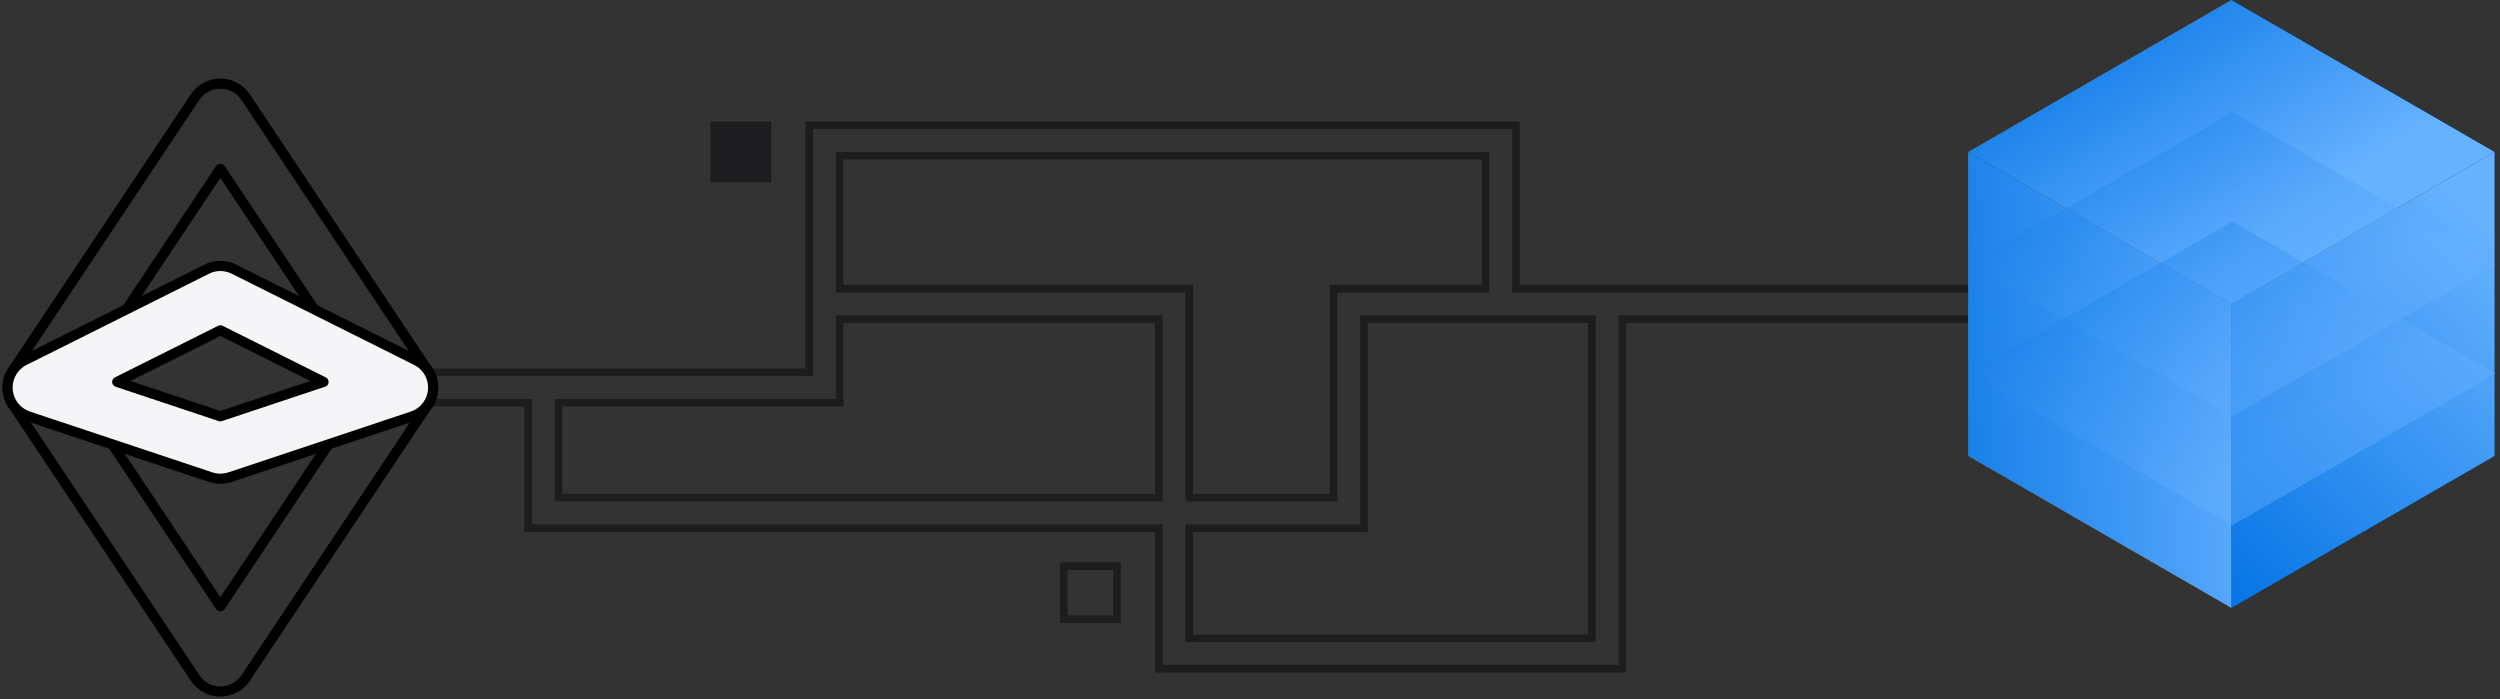
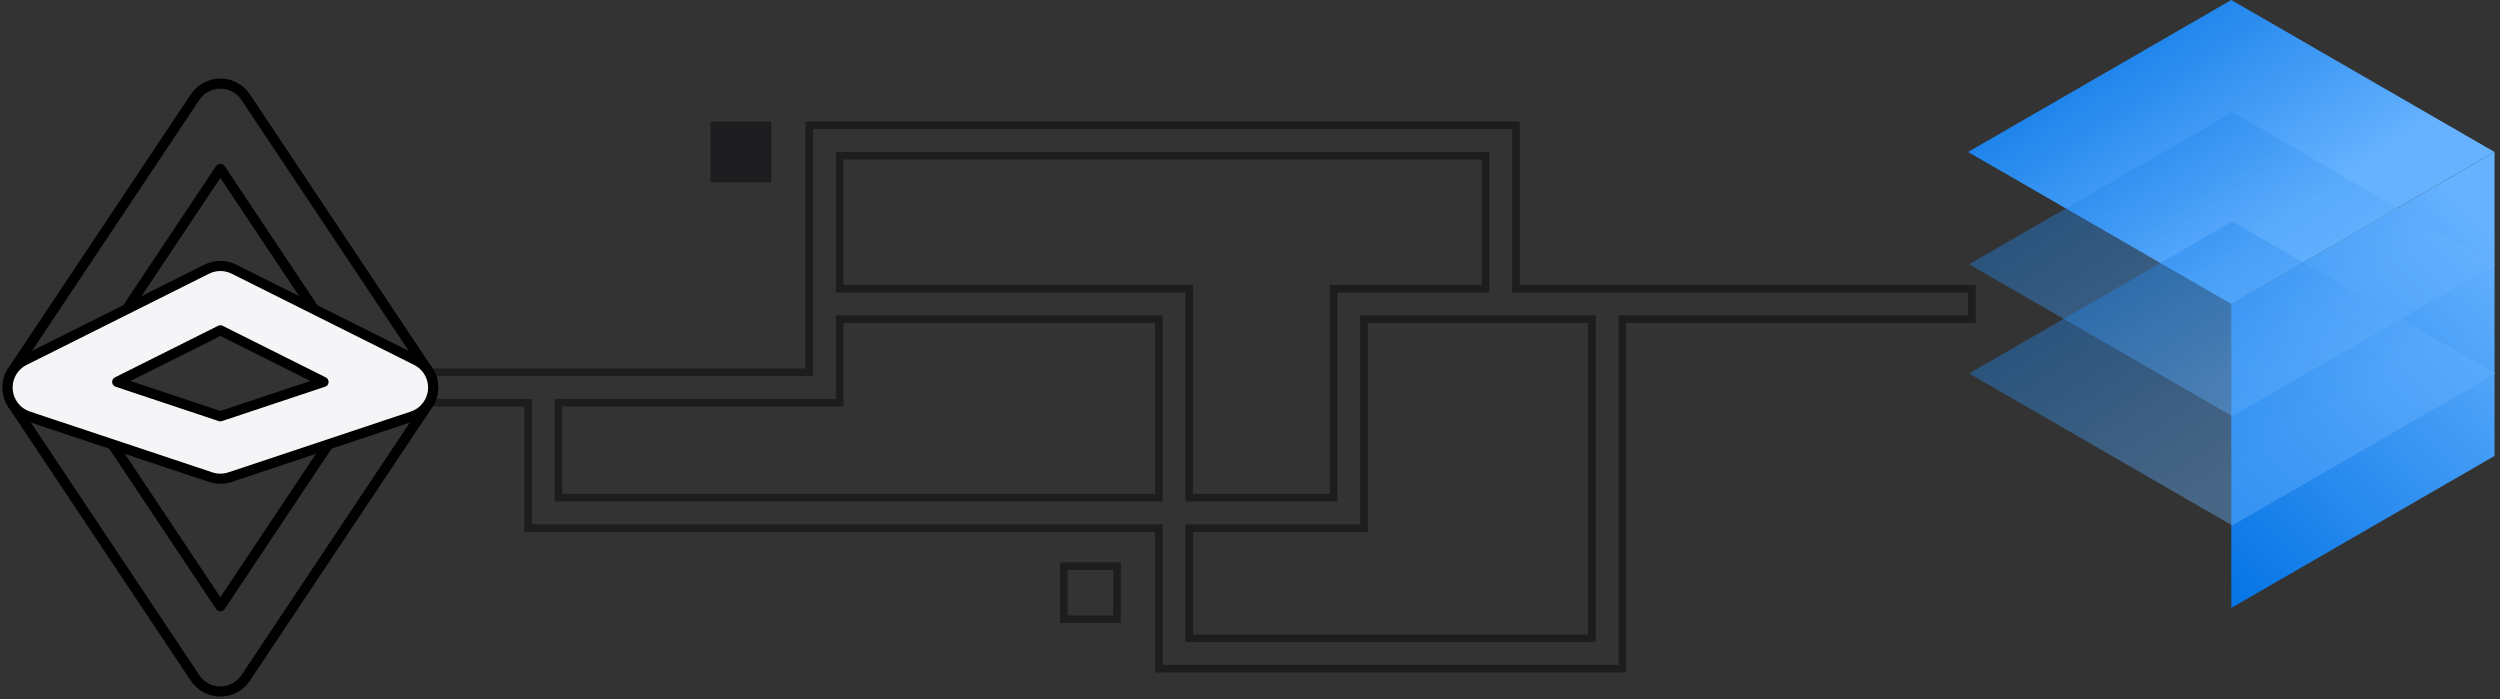
<svg xmlns="http://www.w3.org/2000/svg" width="329" height="92" viewBox="0 0 329 92" fill="none">
  <rect x="0" y="0" width="329" height="92" fill="#333333" stroke="none" />
  <path d="M106.5 42V49H48V53H69.5V69.5H152.5V88H213.5V42H259.5V38H199.5V16.5H106.5V42.244M195.5 38V20.5H110.5V38H156.5V65.5H175.5V38H195.5ZM179.5 42V69.5H156.5V84H209.5V42H179.5ZM110.5 42H152.5V65.5H73.5V53H110.5V42Z" stroke="#1D1D1F" />
  <rect x="93.5" y="16" width="8" height="8" fill="#1D1D1F" />
  <rect x="140" y="74.5" width="7" height="7" stroke="#1D1D1F" />
  <rect width="40" height="40" transform="matrix(0.866 -0.5 2.20305e-08 1 293.641 40)" fill="url(#paint0_linear_140_12422)" />
-   <rect width="40" height="40" transform="matrix(0.866 0.5 -2.20305e-08 1 259 20)" fill="url(#paint1_linear_140_12422)" />
  <g style="mix-blend-mode:darken">
    <rect width="40" height="40" transform="matrix(0.866 -0.5 0.866 0.5 259 20)" fill="url(#paint2_linear_140_12422)" />
  </g>
  <g style="mix-blend-mode:screen" opacity="0.4">
    <rect width="40" height="40" transform="matrix(0.866 -0.5 0.866 0.5 259.129 34.774)" fill="url(#paint3_linear_140_12422)" />
  </g>
  <g style="mix-blend-mode:screen" opacity="0.4">
    <rect width="40" height="40" transform="matrix(0.866 -0.5 0.866 0.5 259.129 49.15)" fill="url(#paint4_linear_140_12422)" />
  </g>
  <path fill-rule="evenodd" clip-rule="evenodd" d="M29 11C30.337 11 31.586 11.668 32.328 12.781L56.328 48.781C57.224 50.125 57.224 51.875 56.328 53.219L32.328 89.219C31.586 90.332 30.337 91 29 91C27.663 91 26.414 90.332 25.672 89.219L1.672 53.219C0.776 51.875 0.776 50.125 1.672 48.781L25.672 12.781C26.414 11.668 27.663 11 29 11ZM9.807 51L29 79.789L48.193 51L29 22.211L9.807 51Z" stroke="black" stroke-width="1.333" stroke-linecap="round" stroke-linejoin="round" />
  <path fill-rule="evenodd" clip-rule="evenodd" d="M27.211 35.422C28.337 34.859 29.663 34.859 30.789 35.422L54.789 47.422C56.236 48.146 57.105 49.67 56.99 51.283C56.875 52.897 55.8 54.283 54.265 54.795L30.265 62.795C29.444 63.068 28.556 63.068 27.735 62.795L3.735 54.795C2.2 54.283 1.125 52.897 1.01 51.283C0.895 49.67 1.764 48.146 3.211 47.422L27.211 35.422ZM15.426 50.259L29 54.784L42.574 50.259L29 43.472L15.426 50.259Z" fill="#F5F5F7" stroke="black" stroke-width="1.333" stroke-linecap="round" stroke-linejoin="round" />
  <defs>
    <linearGradient id="paint0_linear_140_12422" x1="47.514" y1="20.982" x2="5.231" y2="51.125" gradientUnits="userSpaceOnUse">
      <stop stop-color="#66B2FF" />
      <stop offset="1" stop-color="#0071E3" />
    </linearGradient>
    <linearGradient id="paint1_linear_140_12422" x1="48.066" y1="-11.306" x2="-19.492" y2="-7.263" gradientUnits="userSpaceOnUse">
      <stop stop-color="#66B2FF" />
      <stop offset="1" stop-color="#0071E3" />
    </linearGradient>
    <linearGradient id="paint2_linear_140_12422" x1="31.823" y1="31.823" x2="29.057" y2="-15.526" gradientUnits="userSpaceOnUse">
      <stop stop-color="#66B2FF" />
      <stop offset="1" stop-color="#0071E3" />
    </linearGradient>
    <linearGradient id="paint3_linear_140_12422" x1="31.823" y1="31.823" x2="29.057" y2="-15.526" gradientUnits="userSpaceOnUse">
      <stop stop-color="#66B2FF" />
      <stop offset="1" stop-color="#0071E3" />
    </linearGradient>
    <linearGradient id="paint4_linear_140_12422" x1="31.823" y1="31.823" x2="29.057" y2="-15.526" gradientUnits="userSpaceOnUse">
      <stop stop-color="#66B2FF" />
      <stop offset="1" stop-color="#0071E3" />
    </linearGradient>
  </defs>
</svg>